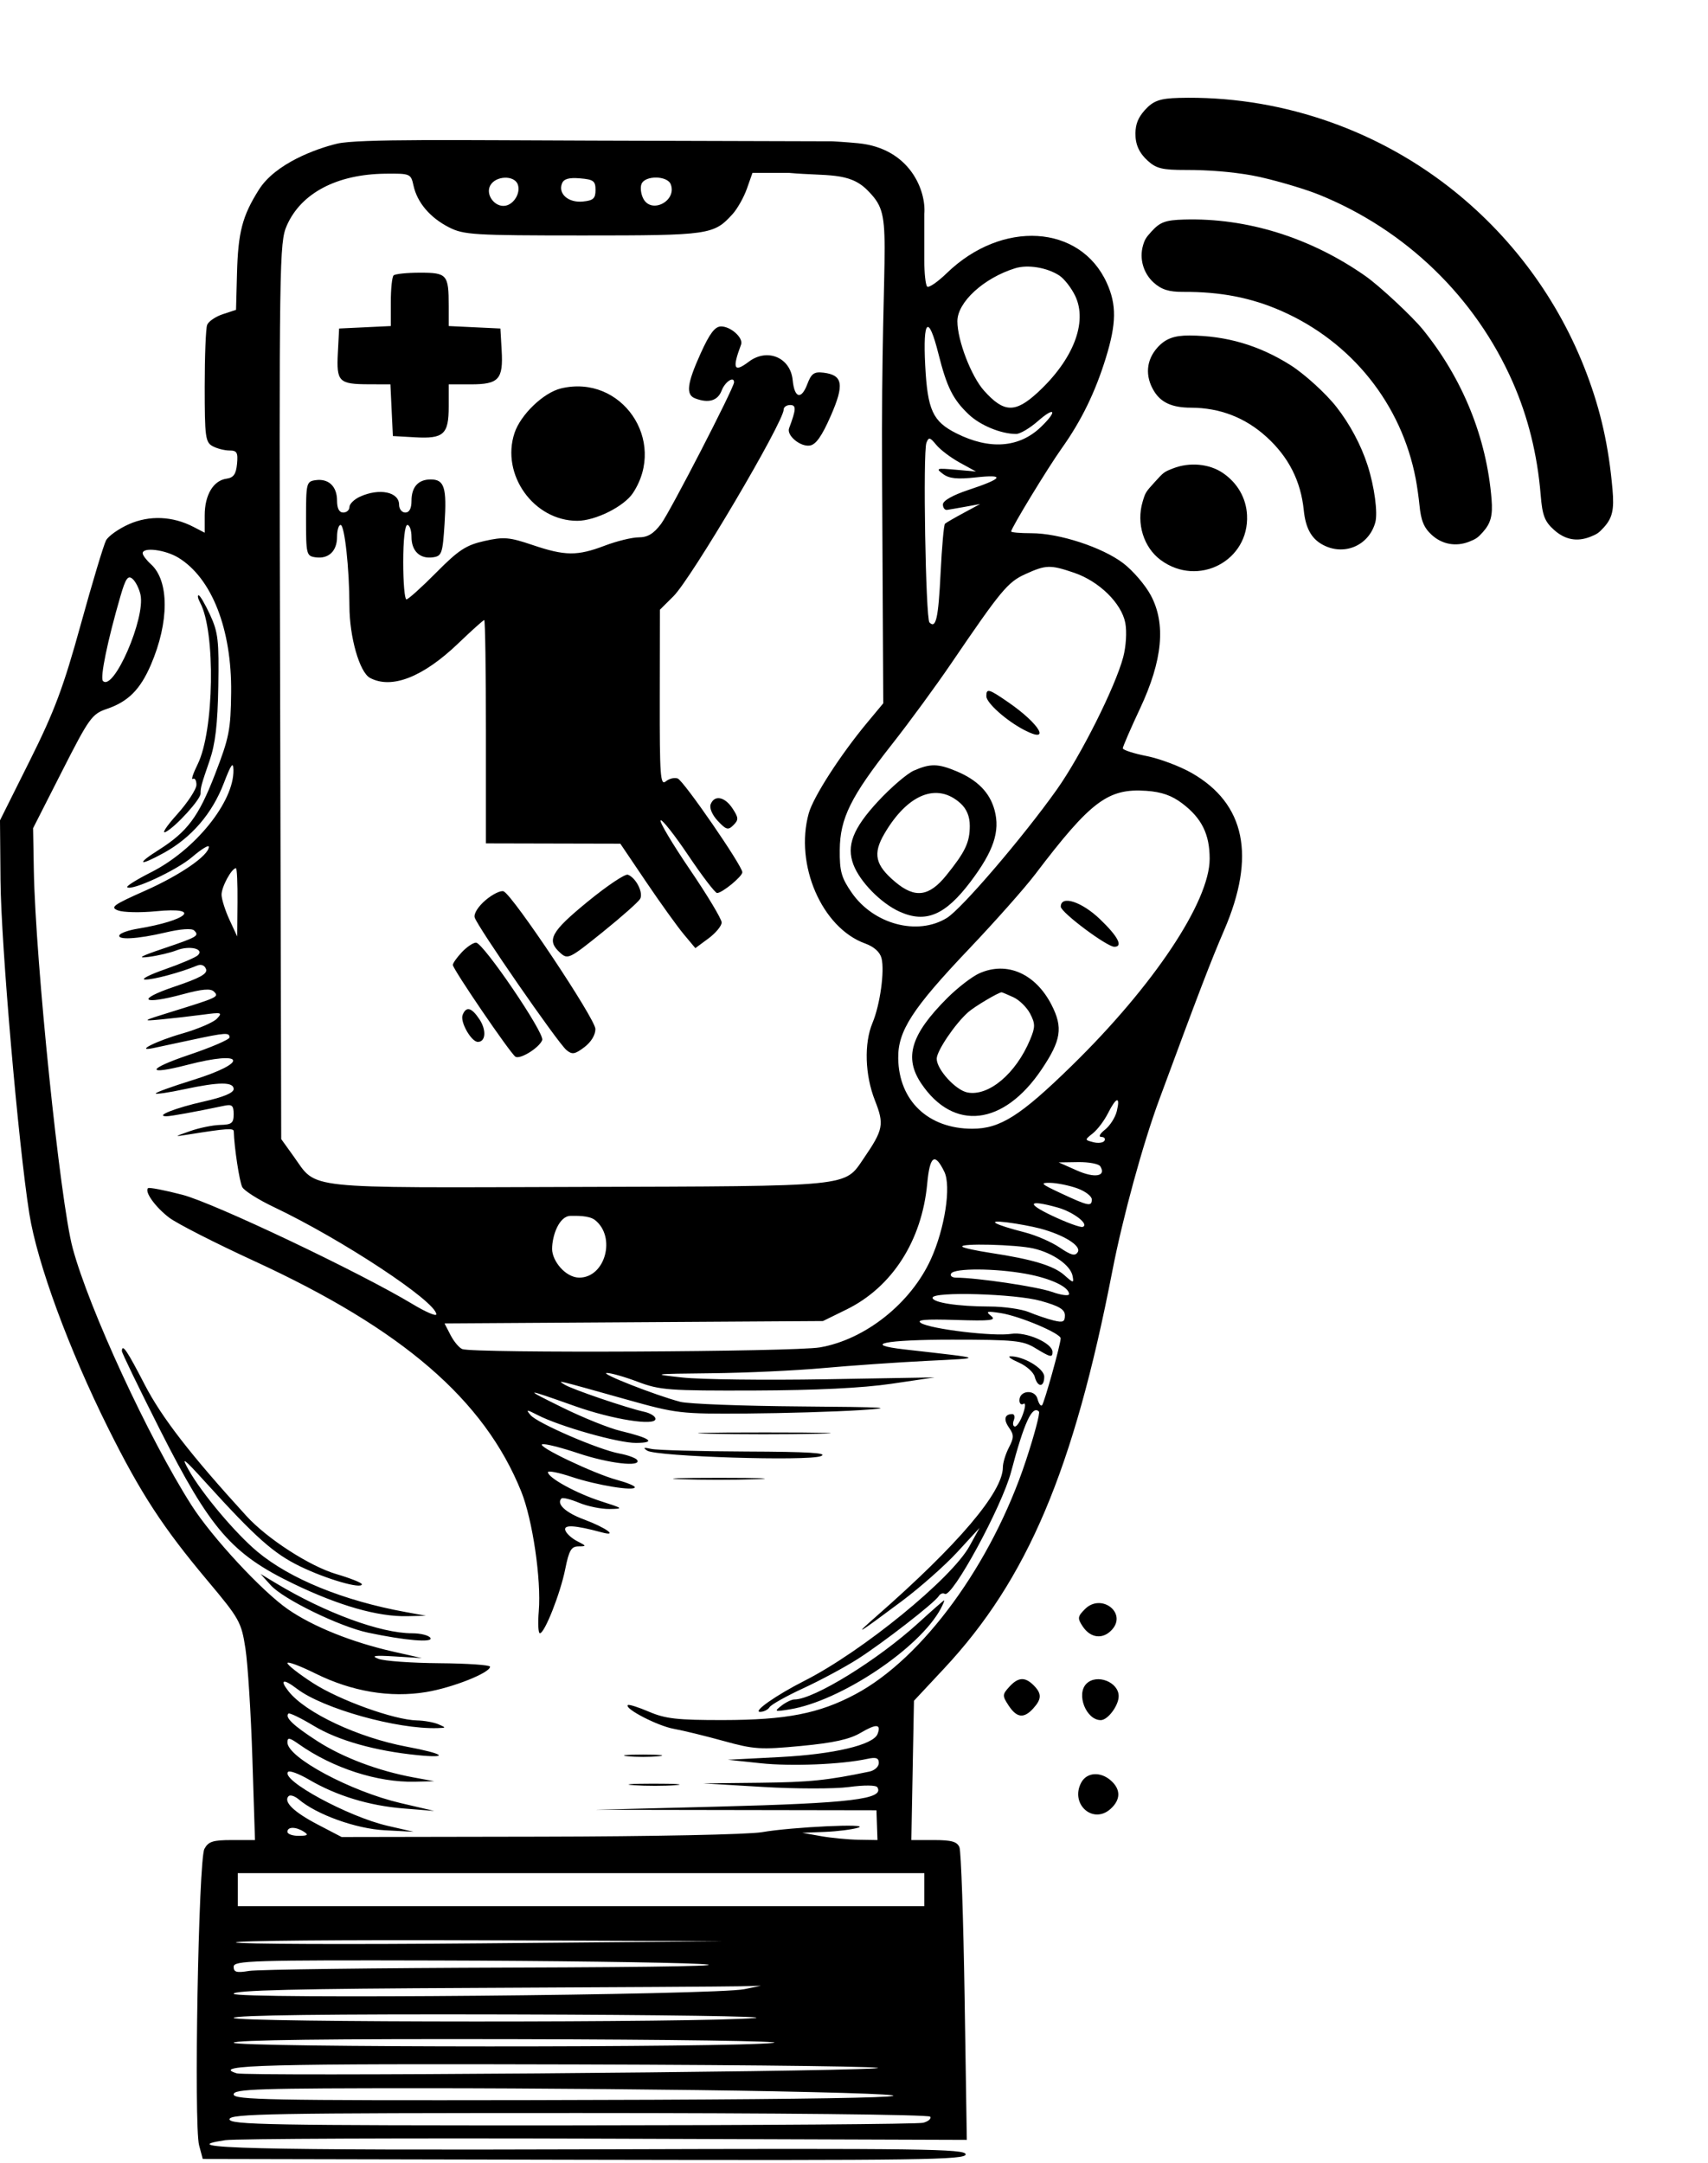
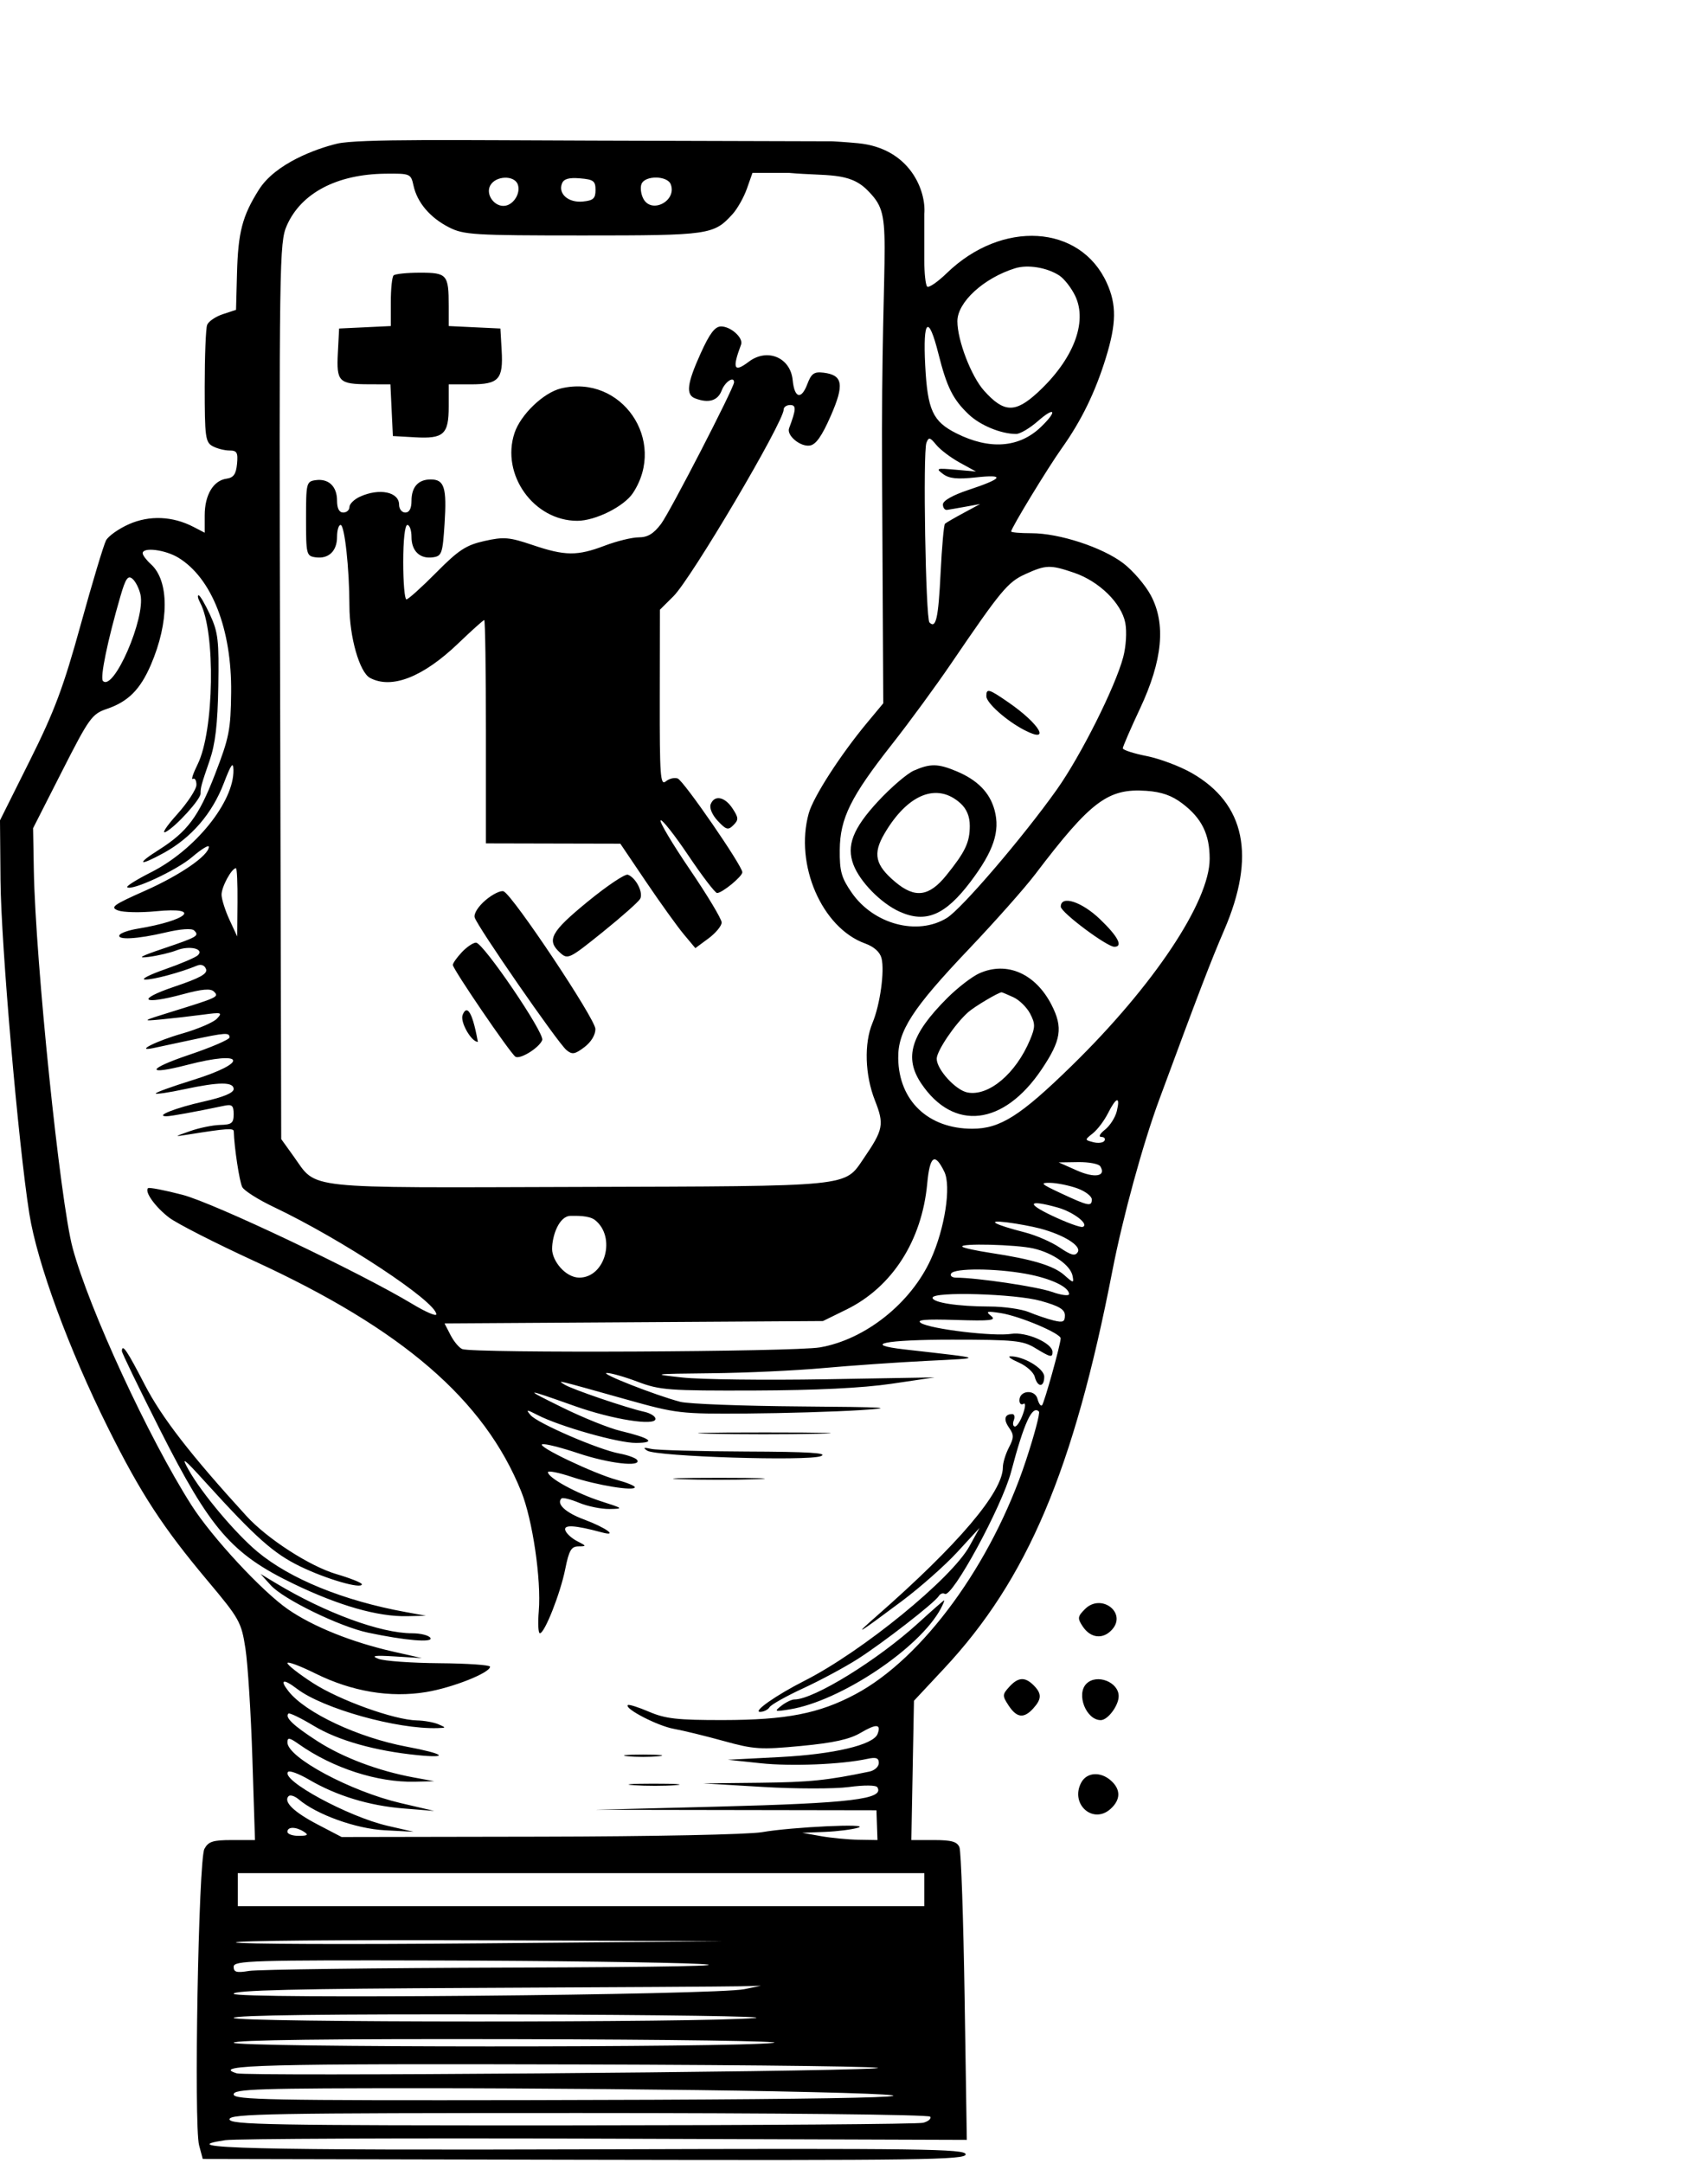
<svg xmlns="http://www.w3.org/2000/svg" width="413" height="523" viewBox="0 0 413 523" fill="none">
-   <path fill-rule="evenodd" clip-rule="evenodd" d="M81.499 34.741C76.448 35.956 66.604 39.502 62.582 45.896C58.583 52.256 57.571 56.144 57.305 66.178L57.073 74.921L53.874 75.976C52.115 76.557 50.411 77.722 50.087 78.565C49.764 79.409 49.499 86.121 49.499 93.482C49.499 105.69 49.669 106.956 51.433 107.9C52.497 108.469 54.326 108.935 55.497 108.935C57.296 108.935 57.577 109.438 57.312 112.185C57.073 114.672 56.473 115.51 54.758 115.753C51.573 116.206 49.499 119.694 49.499 124.598V128.816L46.776 127.403C41.752 124.797 36.136 124.56 31.197 126.744C28.707 127.846 26.206 129.613 25.64 130.672C25.073 131.731 22.321 140.886 19.524 151.016C15.322 166.236 13.185 171.948 7.219 183.902L-0.001 198.368L0.122 212.902C0.252 228.321 4.434 276.693 7.085 293.435C8.984 305.429 16.643 326.256 26.206 345.435C34.038 361.14 39.38 369.336 50.146 382.164C57.934 391.444 58.359 392.207 59.353 398.664C59.925 402.388 60.678 414.323 61.025 425.185L61.656 444.935H56.113C51.472 444.935 50.383 445.284 49.424 447.074C47.997 449.742 46.848 513.904 48.142 518.741L49.026 522.047L141.262 522.241C222.67 522.412 233.499 522.259 233.499 520.935C233.499 519.611 223.032 519.468 144.169 519.716C61.104 519.977 41.059 519.482 54.499 517.505C56.974 517.141 98.324 516.976 146.389 517.139L233.778 517.435L233.245 482.935C232.951 463.96 232.39 447.647 231.998 446.685C231.442 445.319 230.087 444.935 225.826 444.935H220.367L220.683 428.094L220.999 411.253L228.263 403.478C248.44 381.88 259.617 355.476 268.975 307.301C271.491 294.345 276.328 276.665 280.291 265.935C289.848 240.057 292.812 232.323 296 224.935C303.728 207.028 301.121 194.346 288.186 186.93C285.333 185.294 280.412 183.442 277.249 182.815C274.086 182.188 271.499 181.346 271.499 180.943C271.499 180.541 273.374 176.212 275.665 171.323C281.128 159.666 281.964 150.846 278.259 143.935C276.932 141.46 273.949 137.985 271.631 136.212C266.578 132.349 256.144 128.935 249.394 128.935C246.702 128.935 244.499 128.747 244.499 128.518C244.499 127.698 253.354 113.14 256.778 108.332C261.47 101.741 264.842 94.827 267.385 86.58C269.965 78.215 270.023 73.685 267.619 68.394C261.199 54.259 242.273 53.109 228.938 66.041C226.705 68.208 224.567 69.67 224.188 69.291C223.809 68.912 223.499 66.057 223.499 62.946C223.499 59.836 223.499 51.78 223.499 51.78C224 46.241 220.123 35.868 207.5 34.634C204.624 34.353 201.281 34.169 201.281 34.169L143.281 34C111.213 33.907 86.549 33.526 81.499 34.741ZM99.989 44.888C100.889 48.985 103.992 52.636 108.554 54.963C112.134 56.79 114.528 56.935 141.009 56.935C171.546 56.935 172.58 56.787 177.129 51.78C178.301 50.49 179.864 47.719 180.604 45.621L181.947 41.806H190.804C199.961 42.636 205.301 41.555 209.681 45.935C216.456 52.71 212.968 53.596 213.289 114.748L213.579 170.062L209.681 174.748C203.202 182.538 196.66 192.692 195.554 196.676C192.11 209.077 198.735 224.36 209.193 228.141C211.336 228.916 212.782 230.216 213.155 231.702C213.938 234.819 212.8 242.97 210.972 247.345C208.9 252.305 209.142 259.954 211.566 266.104C213.847 271.891 213.598 273.172 208.846 280.111C204.092 287.055 206.566 286.807 139.825 287.005C72.312 287.204 76.798 287.686 70.999 279.612L67.999 275.435L67.736 167.109C67.482 62.659 67.54 58.63 69.367 54.501C72.831 46.671 81.48 42.129 93.17 42.002C99.211 41.936 99.354 41.997 99.989 44.888ZM125.19 44.571C125.945 46.539 124.368 49.32 122.263 49.735C119.715 50.237 117.329 47.121 118.536 44.866C119.807 42.492 124.315 42.292 125.19 44.571ZM143.999 45.935C143.999 47.996 143.458 48.488 140.914 48.736C137.459 49.073 134.922 46.881 135.879 44.387C136.313 43.256 137.54 42.901 140.241 43.124C143.5 43.394 143.999 43.767 143.999 45.935ZM162.19 44.571C163.721 48.561 157.573 51.81 155.57 48.068C154.985 46.975 154.778 45.372 155.11 44.507C155.927 42.376 161.366 42.425 162.19 44.571ZM256.148 66.625C257.346 67.41 259.083 69.645 260.007 71.592C263.026 77.955 259.503 86.99 250.918 94.903C245.482 99.913 242.737 99.823 237.954 94.478C234.839 90.997 231.499 82.303 231.499 77.674C231.499 73.058 237.894 67.202 245.493 64.859C248.536 63.921 253.201 64.694 256.148 66.625ZM95.166 66.602C94.799 66.968 94.499 69.872 94.499 73.054V78.84L88.249 79.137L81.999 79.435L81.694 85.342C81.335 92.317 81.911 92.898 89.201 92.92L94.404 92.935L94.701 99.185L94.999 105.435L100.33 105.74C107.288 106.138 108.499 105.037 108.499 98.313V92.935H113.877C120.601 92.935 121.702 91.724 121.304 84.766L120.999 79.435L114.749 79.137L108.499 78.84V73.969C108.499 66.394 108.102 65.935 101.559 65.935C98.409 65.935 95.532 66.235 95.166 66.602ZM169.436 85.413C166.122 92.724 165.783 95.446 168.081 96.328C171.323 97.572 173.557 96.913 174.499 94.435C175.306 92.313 177.499 90.86 177.499 92.447C177.499 93.765 162.002 123.816 159.843 126.685C158.056 129.059 156.606 129.935 154.459 129.935C152.843 129.935 149.153 130.835 146.26 131.934C139.582 134.472 136.657 134.447 128.776 131.786C123.133 129.879 121.817 129.769 117.149 130.814C112.688 131.812 110.905 132.98 105.471 138.464C101.943 142.023 98.706 144.935 98.278 144.935C97.849 144.935 97.499 140.885 97.499 135.935C97.499 130.602 97.906 126.935 98.499 126.935C99.049 126.935 99.499 128.23 99.499 129.813C99.499 133.261 101.543 135.208 104.694 134.762C106.825 134.46 107.037 133.846 107.499 126.607C108.056 117.884 107.444 115.935 104.149 115.935C101.123 115.935 99.499 117.751 99.499 121.135C99.499 122.957 98.975 123.935 97.999 123.935C97.174 123.935 96.499 123.083 96.499 122.042C96.499 118.939 91.736 117.959 87.046 120.096C85.645 120.734 84.499 121.859 84.499 122.596C84.499 123.332 83.824 123.935 82.999 123.935C82.013 123.935 81.499 122.949 81.499 121.057C81.499 117.609 79.455 115.662 76.304 116.108C74.092 116.422 73.999 116.799 73.999 125.435C73.999 134.071 74.092 134.448 76.304 134.762C79.455 135.208 81.499 133.261 81.499 129.813C81.499 128.23 81.884 126.935 82.354 126.935C83.329 126.935 84.481 137.485 84.492 146.503C84.501 154.037 86.937 162.564 89.467 163.918C94.693 166.715 102.313 163.729 110.84 155.543C114.053 152.458 116.865 149.935 117.09 149.935C117.315 149.935 117.499 162.085 117.499 176.935V203.935L133.749 203.972L149.999 204.009L156.241 213.25C159.674 218.332 163.755 224.015 165.309 225.877L168.136 229.263L171.318 226.911C173.067 225.617 174.499 223.883 174.499 223.058C174.499 222.232 171.042 216.474 166.816 210.262C162.591 204.049 159.404 198.697 159.734 198.367C160.064 198.037 163.083 201.854 166.442 206.851C169.802 211.847 172.928 215.935 173.39 215.935C174.628 215.935 179.499 211.933 179.499 210.916C179.499 209.363 165.336 188.81 163.881 188.252C163.107 187.954 161.804 188.267 160.986 188.946C159.678 190.032 159.503 187.613 159.531 168.807L159.563 147.435L162.851 144.166C167.186 139.855 189.499 102.047 189.499 99.012C189.499 98.42 190.204 97.935 191.066 97.935C192.574 97.935 192.526 98.962 190.804 103.556C190.157 105.283 193.501 108.078 195.808 107.738C197.283 107.521 198.719 105.492 200.868 100.59C204.212 92.961 203.824 90.676 199.089 90.113C196.85 89.847 196.178 90.325 195.217 92.872C193.752 96.752 192.099 96.304 191.671 91.911C191.138 86.436 185.527 84.086 181.058 87.467C177.461 90.188 177.001 89.163 179.194 83.314C179.792 81.718 176.723 78.935 174.365 78.935C172.884 78.935 171.621 80.594 169.436 85.413ZM226.923 85.574C228.946 93.625 230.424 96.583 234.235 100.205C237.029 102.86 242.062 104.935 245.708 104.935C246.655 104.935 249.02 103.538 250.964 101.831C255.156 98.151 255.753 99.36 251.674 103.268C246.436 108.285 239.283 108.818 231.264 104.787C225.539 101.91 224.286 99.185 223.721 88.395C223.131 77.11 224.495 75.908 226.923 85.574ZM135.658 93.92C131.425 94.933 125.876 100.262 124.402 104.73C121.086 114.776 129.075 125.935 139.584 125.935C143.976 125.935 150.925 122.46 153.065 119.194C161.365 106.527 150.273 90.422 135.658 93.92ZM232.062 111.859L235.999 114.022L231.022 113.576C226.449 113.166 226.205 113.25 228.022 114.61C229.518 115.731 231.457 115.931 235.993 115.436C243.175 114.651 242.55 115.693 234.171 118.47C230.361 119.732 227.999 121.074 227.999 121.975C227.999 122.778 228.449 123.372 228.999 123.295C229.549 123.217 231.574 122.867 233.499 122.517L236.999 121.879L232.999 124.032C230.799 125.217 228.774 126.391 228.499 126.641C228.224 126.892 227.748 132.224 227.441 138.491C226.901 149.516 226.325 152.092 224.749 150.521C223.822 149.596 223.141 109.301 224.015 107.058C224.567 105.641 224.868 105.705 226.387 107.565C227.343 108.737 229.897 110.669 232.062 111.859ZM43.133 134.854C51.216 139.782 56.057 152.147 55.89 167.435C55.791 176.487 55.419 178.368 51.973 187.274C48.021 197.488 45.285 201.151 38.324 205.545C32.769 209.052 33.635 209.526 39.601 206.243C46.286 202.564 51.298 196.744 54.116 189.388C55.884 184.771 56.407 184.055 56.447 186.196C56.591 193.877 47.198 205.534 36.523 210.923C33.099 212.652 30.502 214.271 30.753 214.522C31.763 215.533 42.692 210.462 46.467 207.231C48.684 205.332 50.499 204.218 50.499 204.753C50.499 206.836 43.58 211.61 35.116 215.368C27.306 218.836 26.532 219.403 28.576 220.159C29.852 220.631 33.956 220.715 37.697 220.347C49.004 219.233 45.496 222.55 33.227 224.575C31.152 224.918 29.213 225.589 28.918 226.066C28.119 227.358 33.206 227.091 39.999 225.485C43.647 224.622 46.365 224.425 46.932 224.984C48.254 226.284 47.799 226.551 39.459 229.373C33.89 231.257 33.013 231.765 35.999 231.375C38.199 231.089 41.228 230.371 42.731 229.78C45.796 228.576 49.422 229.412 47.869 230.965C47.338 231.496 43.776 233.022 39.952 234.358C36.128 235.693 33.94 236.82 35.09 236.861C37.011 236.929 43.719 235.128 47.62 233.498C48.624 233.078 49.459 233.389 49.814 234.314C50.25 235.45 48.425 236.47 42.193 238.574C32.793 241.746 34.294 243.099 44.231 240.41C48.882 239.151 50.94 238.976 51.736 239.772C53.004 241.04 52.731 241.171 41.594 244.62C34.24 246.898 34.158 246.958 38.999 246.5C41.749 246.24 46.249 245.725 48.999 245.356C53.606 244.738 53.877 244.814 52.45 246.323C51.598 247.224 47.804 248.847 44.019 249.929C37.741 251.725 32.42 254.413 37.105 253.423C38.147 253.202 42.238 252.328 46.196 251.479C54.579 249.681 55.499 249.619 55.499 250.853C55.499 251.357 51.112 253.248 45.749 255.055C35.447 258.525 35.148 260.117 45.292 257.489C59.304 253.858 60.37 256.885 46.587 261.17C41.474 262.759 37.454 264.224 37.654 264.424C37.854 264.624 40.939 264.161 44.509 263.396C52.983 261.58 56.499 261.562 56.499 263.335C56.499 264.256 54.022 265.289 49.249 266.358C42.499 267.869 37.38 269.884 40.2 269.92C41.25 269.933 47.137 268.865 54.249 267.37C56.112 266.978 56.499 267.33 56.499 269.416C56.499 271.576 56.035 271.946 53.249 272.012C51.461 272.054 48.199 272.721 45.999 273.494C42.005 274.897 42.004 274.898 45.499 274.34C54.752 272.861 56.501 272.736 56.523 273.553C56.629 277.393 57.9 285.737 58.577 287.038C59.036 287.919 62.469 290.093 66.205 291.867C82.685 299.694 105.499 314.757 105.499 317.811C105.499 318.349 102.952 317.255 99.839 315.381C86.956 307.623 51.753 290.898 44.121 288.91C39.789 287.781 36.04 287.061 35.79 287.31C34.911 288.189 37.565 291.884 40.908 294.434C42.768 295.852 52.04 300.581 61.512 304.941C97.36 321.443 117.103 338.491 126.037 360.656C128.779 367.457 130.909 381.98 130.279 389.574C130.035 392.522 130.154 394.935 130.544 394.935C131.693 394.935 135.486 385.332 136.676 379.41C137.589 374.861 138.132 373.933 139.887 373.92C141.873 373.906 141.854 373.832 139.578 372.67C138.246 371.991 136.949 370.804 136.694 370.032C136.225 368.612 138.961 368.767 145.499 370.532C149.655 371.654 146.522 369.393 141.151 367.393C136.715 365.742 134.47 363.631 135.767 362.333C136.051 362.05 137.961 362.519 140.013 363.376C142.065 364.234 145.376 364.911 147.371 364.881C150.836 364.83 150.745 364.746 145.335 363.016C139.42 361.124 132.499 357.335 132.499 355.988C132.499 355.557 135.086 356.068 138.249 357.124C144.274 359.137 153.499 360.642 153.499 359.613C153.499 359.282 151.586 358.497 149.249 357.868C143.656 356.363 129.685 349.709 131.114 349.231C131.727 349.026 135.631 350.001 139.79 351.397C147.199 353.884 155.154 354.804 154.069 353.048C153.768 352.561 151.829 351.848 149.76 351.464C144.718 350.53 129.897 344.12 128.286 342.178C127.124 340.776 127.289 340.775 129.999 342.167C135.4 344.941 149.512 348.936 153.801 348.905C158.805 348.868 157.36 347.76 149.999 345.99C147.249 345.328 140.949 342.791 135.999 340.351C126.391 335.615 126.58 335.595 139.045 340.016C148.134 343.239 158.499 344.878 158.499 343.092C158.499 342.476 157.262 341.701 155.749 341.37C151.547 340.447 138.259 335.915 136.531 334.815C134.739 333.674 133.828 333.455 151.499 338.409C163.613 341.806 164.509 341.91 180.499 341.797C189.574 341.733 201.949 341.364 207.999 340.978C217.034 340.401 214.443 340.241 193.499 340.082C179.474 339.975 166.424 339.473 164.499 338.967C158.549 337.403 144.901 332.05 146.711 331.991C147.653 331.96 151.028 332.919 154.211 334.122C159.566 336.146 161.683 336.304 182.499 336.235C197.255 336.185 208.613 335.626 215.499 334.61L225.999 333.061L199.499 333.513C184.924 333.762 169.399 333.572 164.999 333.09C157.311 332.249 157.584 332.209 171.999 332.059C180.249 331.973 192.399 331.413 198.999 330.813C205.599 330.214 216.849 329.43 223.999 329.071C238.196 328.359 238.562 328.552 218.749 326.301C208.216 325.104 213.908 323.935 230.249 323.939C245.225 323.942 247.346 324.154 250.273 325.939C254.01 328.217 254.499 328.331 254.499 326.92C254.499 324.764 248.143 321.969 244.524 322.534C240.228 323.206 225.049 321.385 222.699 319.916C221.449 319.134 223.685 318.938 231.141 319.175C239.612 319.444 241.012 319.282 239.641 318.193C238.245 317.086 238.599 316.984 241.999 317.517C246.582 318.235 256.511 322.427 256.475 323.63C256.43 325.186 252.504 339.263 251.965 339.802C251.665 340.102 251.174 339.407 250.873 338.258C250.248 335.866 246.499 336.169 246.499 338.611C246.499 339.404 246.931 339.786 247.459 339.46C248.028 339.108 247.988 340.103 247.361 341.901C246.779 343.57 245.911 344.935 245.433 344.935C244.954 344.935 244.821 344.26 245.137 343.435C245.454 342.61 245.29 341.935 244.773 341.935C242.909 341.935 242.596 343.236 243.983 345.215C245.203 346.957 245.198 347.617 243.948 350.034C243.151 351.575 242.499 353.716 242.499 354.793C242.499 360.772 231.754 373.433 211.958 390.781C206.073 395.938 207.263 395.234 218.04 387.181C222.463 383.876 228.508 378.532 231.474 375.304L236.867 369.435L234.433 373.852C230.1 381.715 208.5 399.34 194.508 406.43C187.702 409.879 181.915 413.935 183.8 413.935C184.67 413.935 185.695 413.427 186.079 412.806C186.463 412.185 190.135 410.125 194.238 408.229C198.342 406.333 204.242 403.162 207.35 401.183C213.499 397.266 225.986 387.574 227.004 385.928C227.352 385.364 228.001 385.127 228.446 385.402C230.203 386.488 242.266 364.301 244.488 355.894C247.649 343.939 249.602 339.705 251.213 341.316C251.533 341.635 250.119 346.968 248.072 353.166C239.834 378.108 223.138 400.986 206.828 409.679C198.061 414.351 190.107 415.903 174.832 415.92C163.81 415.933 160.895 415.605 156.94 413.91C154.342 412.796 152.031 412.07 151.805 412.296C150.94 413.161 159.019 417.336 162.914 418.037C165.161 418.441 170.599 419.768 174.999 420.985C182.333 423.013 183.892 423.113 193.725 422.179C201.553 421.436 205.438 420.579 208.101 419.007C211.905 416.763 213.131 416.847 212.194 419.288C211.18 421.93 201.602 424.191 188.569 424.867L175.999 425.518L183.929 426.361C191.367 427.151 203.525 426.652 209.749 425.299C211.851 424.843 212.499 425.078 212.499 426.299C212.499 427.178 211.486 428.11 210.249 428.37C200.094 430.504 195.697 430.953 183.7 431.081L169.999 431.227L184.475 432.092C192.442 432.569 201.791 432.577 205.268 432.112C208.958 431.617 211.817 431.64 212.142 432.167C213.918 435.039 205.86 436.017 173.499 436.856L143.999 437.62L177.963 437.676L211.927 437.732L212.052 441.334L212.177 444.935L207.588 444.861C205.064 444.82 200.974 444.426 198.499 443.986L193.999 443.185L199.499 442.96C202.524 442.837 206.124 442.378 207.499 441.941C210.905 440.857 191.476 441.767 184.255 443.029C180.998 443.599 157.75 444.069 130.559 444.116L82.608 444.2L76.829 441.184C71.036 438.162 68.453 435.648 69.778 434.322C70.168 433.933 71.277 434.285 72.243 435.105C76.583 438.79 86.073 442.2 92.999 442.563L99.999 442.931L93.707 441.487C84.2 439.306 67.75 430.375 69.67 428.436C70.04 428.064 72.326 428.921 74.75 430.342C81.369 434.221 89.25 436.624 97.553 437.294L104.999 437.894L96.881 435.996C84.777 433.165 69.499 424.974 69.499 421.316C69.499 420.062 69.976 420.136 72.249 421.739C80.475 427.541 91.271 431.038 100.298 430.823L104.999 430.711L99.999 429.789C91.432 428.208 82.857 424.966 76.679 420.973C70.89 417.232 68.834 415.267 69.749 414.351C69.997 414.104 72.752 415.437 75.87 417.315C81.745 420.853 90.675 423.377 100.948 424.404C108.871 425.197 107.414 424.063 98.311 422.352C86.616 420.155 73.909 414.197 69.781 408.976C67.517 406.113 68.48 405.819 71.808 408.357C78.113 413.166 96.05 418.18 105.821 417.865C107.926 417.797 107.932 417.766 105.999 416.935C104.899 416.462 102.56 416.044 100.801 416.005C95.322 415.885 82.124 411.138 75.671 406.968C72.276 404.774 69.499 402.601 69.499 402.14C69.499 401.678 72.537 402.807 76.249 404.649C85.082 409.03 94.357 410.586 103.057 409.144C109.466 408.082 118.499 404.495 118.499 403.012C118.499 402.602 112.987 402.225 106.249 402.174C99.511 402.124 92.874 401.645 91.499 401.11C89.599 400.372 90.558 400.234 95.499 400.537L101.999 400.935L95.123 399.379C85.128 397.117 75.759 393.358 69.678 389.169C63.407 384.85 51.249 371.739 46.278 363.935C35.942 347.707 21.541 316.533 17.567 301.784C14.542 290.556 8.567 232.371 8.177 210.349L7.999 200.262L14.999 186.493C21.569 173.569 22.235 172.643 25.844 171.414C30.994 169.661 33.906 166.742 36.486 160.745C40.932 150.409 40.935 140.45 36.493 136.43C35.396 135.437 34.499 134.245 34.499 133.78C34.499 132.236 39.953 132.914 43.133 134.854ZM259.734 138.499C265.788 140.562 271.212 145.89 272.106 150.651C272.5 152.754 272.28 156.321 271.597 158.896C269.683 166.11 261.333 182.763 255.533 190.935C247.371 202.435 232.552 219.739 228.97 221.953C221.872 226.34 211.256 223.523 205.938 215.843C203.448 212.248 203.008 210.668 203.055 205.517C203.125 197.849 205.709 192.636 215.78 179.846C219.855 174.67 226.252 165.935 229.995 160.435C242.058 142.708 243.676 140.759 247.929 138.827C252.925 136.558 253.953 136.53 259.734 138.499ZM33.968 143.792C35.213 149.462 27.483 167.245 24.896 164.663C24.144 163.913 26.004 154.894 29.131 144.134C30.367 139.879 30.937 139.054 32.021 139.953C32.763 140.569 33.639 142.297 33.968 143.792ZM48.403 145.756C52.162 152.779 51.784 176.738 47.788 184.815C46.682 187.052 46.164 188.642 46.638 188.349C47.111 188.057 47.499 188.695 47.499 189.768C47.499 190.841 45.366 194.091 42.759 196.99C40.153 199.89 38.966 201.755 40.122 201.137C42.588 199.817 48.499 193.299 48.499 191.9C48.499 190.374 48.666 189.763 50.673 183.935C52.071 179.879 52.625 175.153 52.784 165.935C52.974 154.901 52.742 152.878 50.805 148.685C49.599 146.072 48.345 143.935 48.02 143.935C47.695 143.935 47.867 144.755 48.403 145.756ZM238.499 168.346C238.499 169.969 243.358 174.294 247.712 176.545C254.246 179.924 251.44 175.076 243.819 169.819C239.062 166.537 238.499 166.381 238.499 168.346ZM220.999 186.321C219.348 187.04 215.43 190.402 212.292 193.792C206.229 200.341 204.62 204.493 206.366 209.084C207.947 213.244 213.035 218.422 217.534 220.451C223.856 223.301 228.566 221.308 234.69 213.192C240.26 205.812 241.868 201.018 240.49 195.901C239.346 191.653 236.372 188.615 231.267 186.483C226.823 184.626 224.956 184.596 220.999 186.321ZM232.249 194.247C233.74 195.597 234.499 197.428 234.499 199.675C234.499 203.689 233.414 205.976 228.8 211.685C224.647 216.824 221.233 217.265 216.49 213.274C211.601 209.16 210.999 206.464 213.873 201.56C219.494 191.968 226.604 189.138 232.249 194.247ZM285.928 194.313C290.601 197.878 292.499 201.733 292.499 207.663C292.499 218.008 278.925 238.378 259.166 257.686C246.732 269.836 241.842 272.935 235.104 272.935C224.454 272.935 217.347 266.182 217.192 255.916C217.093 249.309 220.6 243.883 234.265 229.504C240.573 222.866 247.785 214.735 250.291 211.435C263.759 193.703 267.911 190.582 277.177 191.227C280.895 191.486 283.362 192.356 285.928 194.313ZM171.841 194.486C171.497 195.382 172.226 197.08 173.566 198.506C175.601 200.672 176.066 200.796 177.347 199.516C178.628 198.235 178.601 197.74 177.13 195.495C175.248 192.623 172.74 192.144 171.841 194.486ZM57.425 218.185L57.351 226.435L55.499 222.435C54.481 220.235 53.614 217.523 53.573 216.408C53.506 214.56 55.994 209.935 57.056 209.935C57.3 209.935 57.466 213.647 57.425 218.185ZM142.057 218.058C133.172 225.343 132.091 227.351 135.432 230.374C137.296 232.062 137.657 231.887 145.682 225.422C150.256 221.737 154.35 218.11 154.779 217.363C155.624 215.892 153.794 212.262 151.828 211.508C151.161 211.252 146.763 214.199 142.057 218.058ZM117.45 217.63C115.651 219.144 114.528 220.913 114.778 221.838C115.349 223.946 134.886 252.181 136.971 253.912C138.35 255.056 138.994 254.953 141.295 253.218C142.927 251.988 143.987 250.239 143.97 248.807C143.94 246.363 123.996 216.459 121.776 215.53C121.103 215.249 119.157 216.194 117.45 217.63ZM256.499 219.238C256.499 220.602 267.629 228.935 269.45 228.935C271.638 228.935 270.341 226.441 265.981 222.264C261.531 218 256.499 216.394 256.499 219.238ZM111.673 230.249C110.477 231.522 109.499 232.906 109.499 233.323C109.499 234.342 123.44 254.78 124.641 255.523C125.781 256.228 130.402 253.351 131.115 251.493C131.742 249.858 116.84 227.935 115.102 227.935C114.412 227.935 112.869 228.977 111.673 230.249ZM236.787 235.362C235.02 236.157 231.534 238.847 229.04 241.341C220.237 250.144 218.542 255.735 222.773 262.013C230.593 273.618 242.676 272.211 251.834 258.631C256.601 251.56 257.08 248.486 254.271 242.994C250.385 235.397 243.446 232.368 236.787 235.362ZM245.027 241.13C246.469 241.787 248.299 243.581 249.093 245.117C250.354 247.555 250.351 248.354 249.069 251.421C245.65 259.605 239.069 265.149 233.939 264.168C231.082 263.622 226.499 258.595 226.499 256.008C226.499 254.125 230.936 247.559 234.105 244.754C235.649 243.387 241.406 239.965 242.202 239.941C242.314 239.938 243.585 240.473 245.027 241.13ZM111.858 245.443C111.217 247.111 113.964 251.935 115.553 251.935C117.443 251.935 117.655 249.103 115.96 246.516C114.044 243.591 112.703 243.24 111.858 245.443ZM270.047 268.685C269.679 270.197 268.393 272.212 267.188 273.163C265.931 274.155 265.556 274.9 266.308 274.913C267.028 274.925 267.365 275.343 267.057 275.841C266.749 276.339 265.54 276.497 264.371 276.191C262.245 275.635 262.245 275.635 264.264 274.035C265.374 273.155 267.018 270.973 267.917 269.185C269.913 265.214 270.95 264.97 270.047 268.685ZM228.339 283.332C230.039 286.822 228.468 297.046 225.09 304.481C220.239 315.154 209.211 323.918 198.254 325.806C191.968 326.889 114.499 327.256 111.787 326.215C111.038 325.928 109.764 324.414 108.956 322.852L107.487 320.011L153.243 319.723L198.999 319.435L204.701 316.635C215.724 311.223 222.914 300.007 224.202 286.217C224.835 279.43 226.031 278.596 228.339 283.332ZM266.053 282.022C267.551 284.446 264.737 284.952 260.418 283.036L255.999 281.076L260.69 281.006C263.27 280.967 265.683 281.424 266.053 282.022ZM260.499 287.35C262.424 288.045 263.999 289.248 263.999 290.024C263.999 291.815 263.222 291.66 256.499 288.522C251.665 286.265 251.362 285.963 253.999 286.021C255.649 286.057 258.574 286.656 260.499 287.35ZM255.715 291.978C259.56 293.046 263.509 296.098 261.789 296.672C261.251 296.851 257.928 295.634 254.405 293.967C248.026 290.949 248.642 290.014 255.715 291.978ZM143.864 295.008C149.042 299.081 146.362 308.935 140.076 308.935C136.757 308.935 133.5 304.907 133.5 302C133.5 298.796 135.187 294 138 294C139.252 294 142.415 293.868 143.864 295.008ZM251.499 297.063C257.247 298.587 261.53 301.267 260.607 302.76C259.97 303.791 259.026 303.554 256.235 301.66C254.278 300.331 250.499 298.686 247.837 298.004C240.328 296.079 238.268 294.926 243.499 295.576C245.974 295.883 249.574 296.552 251.499 297.063ZM249.922 301.892C254.657 302.991 258.869 305.958 259.357 308.541C259.693 310.316 259.567 310.303 257.357 308.334C254.801 306.057 249.61 304.488 239.617 302.972C236.106 302.439 232.994 301.763 232.7 301.469C231.808 300.577 245.726 300.919 249.922 301.892ZM248.065 308.012C254.044 309.096 258.499 311.19 258.499 312.914C258.499 313.427 256.636 313.189 254.359 312.385C250.736 311.107 236.326 308.967 231.19 308.943C230.195 308.939 229.659 308.485 229.999 307.935C230.813 306.617 240.611 306.659 248.065 308.012ZM251.683 314.567C256.14 315.817 257.499 316.64 257.499 318.086C257.499 319.644 257.019 319.854 254.749 319.29C253.236 318.915 250.551 318.006 248.781 317.271C247.011 316.536 242.736 315.93 239.281 315.924C231.603 315.911 225.499 314.972 225.499 313.804C225.499 312.245 245.482 312.827 251.683 314.567ZM29.469 326.685C29.453 327.098 33.616 335.694 38.719 345.788C50.863 369.806 56.028 375.76 70.977 382.971C81.999 388.287 91.41 390.965 98.499 390.802L102.999 390.699L97.999 389.784C83.032 387.048 70.148 381.794 62.235 375.199C56.951 370.796 48.829 361.138 45.614 355.435C43.711 352.06 44.346 352.522 49.679 358.4C61.848 371.81 66.155 375.64 72.574 378.76C78.922 381.844 87.5 384.327 87.498 383.079C87.497 382.725 84.729 381.622 81.347 380.628C74.923 378.74 64.626 372.093 59.606 366.594C46.077 351.773 39.092 342.754 34.991 334.815C30.719 326.543 29.543 324.812 29.469 326.685ZM246.34 329.464C248.178 330.262 249.918 331.819 250.207 332.925C250.893 335.548 252.499 335.52 252.499 332.884C252.499 330.899 247.441 327.878 244.281 327.974C243.576 327.996 244.502 328.666 246.34 329.464ZM171.69 346.682C178.67 346.853 190.37 346.854 197.69 346.683C205.01 346.512 199.299 346.371 184.999 346.371C170.699 346.37 164.71 346.51 171.69 346.682ZM156.499 350.773C158.709 352.211 195.422 353.366 198.499 352.095C200.342 351.333 195.61 351.042 180.499 350.985C169.224 350.942 158.874 350.658 157.499 350.353C155.639 349.94 155.383 350.047 156.499 350.773ZM164.698 357.679C169.483 357.862 177.583 357.863 182.698 357.681C187.814 357.499 183.899 357.349 173.999 357.348C164.099 357.347 159.914 357.496 164.698 357.679ZM65.499 383.348C68.545 386.715 82.159 393.342 88.999 394.787C98.034 396.696 104.82 397.263 104.068 396.046C103.69 395.435 101.702 394.935 99.65 394.935C92.039 394.935 78.695 390.029 66.74 382.836L62.999 380.585L65.499 383.348ZM221.999 392.498C212.228 401.407 196.781 410.935 192.107 410.935C191.433 410.935 190.008 411.62 188.94 412.458C187.138 413.871 187.285 413.934 190.999 413.327C203.216 411.334 222.333 398.588 227.452 389.023C228.066 387.875 228.441 386.956 228.284 386.981C228.127 387.006 225.299 389.489 221.999 392.498ZM262.351 389.083C260.56 390.874 260.502 391.307 261.79 393.258C263.696 396.143 266.693 396.483 268.884 394.062C272.581 389.977 266.268 385.166 262.351 389.083ZM244.022 407.909C242.349 409.758 242.341 410.044 243.89 412.409C245.851 415.401 247.583 415.604 249.844 413.106C251.91 410.823 251.93 409.509 249.928 407.506C247.834 405.413 246.179 405.526 244.022 407.909ZM262.699 407.135C260.166 409.668 262.64 415.935 266.173 415.935C267.869 415.935 270.499 412.413 270.499 410.141C270.499 406.703 265.181 404.653 262.699 407.135ZM151.749 424.663C153.812 424.879 157.187 424.879 159.249 424.663C161.312 424.448 159.624 424.271 155.499 424.271C151.374 424.271 149.687 424.448 151.749 424.663ZM261.449 431.028C258.677 436.207 264.286 441.247 268.539 437.399C270.992 435.179 271.039 432.733 268.67 430.59C266.153 428.312 262.794 428.516 261.449 431.028ZM153.283 431.673C156.188 431.876 160.688 431.874 163.283 431.669C165.877 431.463 163.499 431.298 157.999 431.3C152.499 431.303 150.377 431.471 153.283 431.673ZM73.499 442.935C74.668 443.69 74.392 443.908 72.249 443.92C70.737 443.928 69.499 443.485 69.499 442.935C69.499 441.671 71.542 441.671 73.499 442.935ZM223.499 456.935V460.935H140.499H57.499V456.935V452.935H140.499H223.499V456.935ZM116.499 469.912C84.324 470.199 57.571 470.098 57.049 469.685C56.527 469.272 82.852 469.037 115.549 469.162L174.999 469.388L116.499 469.912ZM168.999 474.884C177.937 475.333 161.484 475.655 123.499 475.773C90.774 475.874 62.312 476.236 60.249 476.577C57.195 477.082 56.499 476.894 56.499 475.566C56.499 474.078 60.832 473.946 105.749 474.057C132.836 474.124 161.299 474.496 168.999 474.884ZM179.999 480.991C173.163 482.401 56.499 483.456 56.499 482.107C56.499 481.249 71.624 480.882 115.249 480.685C147.562 480.538 176.249 480.362 178.999 480.292L183.999 480.165L179.999 480.991ZM182.499 487.966C170.316 489.115 56.499 489.087 56.499 487.935C56.499 487.277 79.308 486.99 123.249 487.097C159.961 487.186 186.624 487.577 182.499 487.966ZM186.999 493.973C177.535 495.148 56.499 495.112 56.499 493.935C56.499 493.277 79.818 492.985 124.749 493.082C162.287 493.163 190.299 493.564 186.999 493.973ZM211.499 500.149C197.221 501.035 59.656 502.099 57.234 501.342C50.756 499.318 63.875 498.977 139.802 499.195C185.872 499.328 217.867 499.753 211.499 500.149ZM187.085 505.685C242.019 506.772 216.829 507.678 127.749 507.821C65.032 507.921 56.499 507.755 56.499 506.435C56.499 505.123 62.314 504.935 102.835 504.935C128.32 504.935 166.233 505.272 187.085 505.685ZM224.929 511.821C225.23 512.309 224.469 512.972 223.238 513.296C222.006 513.62 183.762 513.901 138.249 513.921C65.073 513.953 55.499 513.782 55.499 512.446C55.499 511.11 65.272 510.935 139.94 510.935C187.934 510.935 224.617 511.318 224.929 511.821Z" fill="black" />
-   <path fill-rule="evenodd" clip-rule="evenodd" d="M350.319 45.174C331.747 30.736 308.544 23.081 285.143 23.671C280.449 23.789 278.847 24.362 276.794 26.658C275.219 28.421 274.588 29.98 274.554 32.203C274.512 34.912 275.432 36.972 277.534 38.88C279.594 40.749 281.078 41.108 286.706 41.098C292.217 41.088 297.727 41.535 302.552 42.383C306.753 43.121 314.99 45.477 318.92 47.067C339.9 55.55 356.741 71.843 365.784 92.406C369.484 100.82 371.739 109.916 372.536 119.643C372.947 124.663 373.498 126.103 375.787 128.147C378.452 130.527 381.333 131.066 384.565 129.792C386.149 129.167 386.626 128.836 387.788 127.556C389.88 125.249 390.341 123.267 389.914 118.401C388.993 107.896 387.086 99.358 383.619 90.219C376.875 72.439 365.367 56.871 350.319 45.174ZM330.176 66.758C316.901 57.447 301.51 52.651 286.306 53.088C281.814 53.217 280.508 53.696 278.432 55.977C277.08 57.462 276.791 57.94 276.376 59.386C275.464 62.563 276.473 66.075 278.942 68.315C280.816 70.016 282.649 70.598 286.054 70.578C295.069 70.523 302.544 71.972 309.861 75.194C326.879 82.687 338.9 97.734 342.337 115.842C342.656 117.52 343.058 120.36 343.233 122.155C343.598 125.913 344.312 127.63 346.238 129.378C348.739 131.647 352.065 132.238 355.254 130.98C356.907 130.328 357.34 130.026 358.544 128.686C360.478 126.533 360.979 124.654 360.666 120.735C359.474 105.866 353.705 91.601 344.075 79.713C341.465 76.49 333.599 69.16 330.176 66.758ZM311.978 88.248C304.399 83.481 296.506 81.172 287.631 81.126C283.933 81.106 281.846 81.881 279.924 83.985C277.138 87.037 276.82 90.956 279.065 94.604C280.762 97.363 283.454 98.568 287.945 98.581C294.969 98.6 301.083 100.959 306.236 105.639C311.584 110.495 314.537 116.3 315.256 123.371C315.689 127.631 317.051 130.164 319.707 131.651C324.867 134.54 330.957 132.021 332.547 126.34C333.197 124.018 332.341 117.654 330.689 112.522C329.107 107.611 326.402 102.545 323.14 98.384C320.552 95.083 315.387 90.392 311.978 88.248ZM295.705 114.377C292.415 112.132 287.646 111.692 283.641 113.264C281.442 114.128 281.408 114.153 279.199 116.588C277.01 119 276.962 119.078 276.292 121.319C274.725 126.557 276.539 132.392 280.68 135.434C289.716 142.073 302.082 135.619 301.535 124.552C301.332 120.449 299.232 116.784 295.705 114.377Z" fill="black" />
+   <path fill-rule="evenodd" clip-rule="evenodd" d="M81.499 34.741C76.448 35.956 66.604 39.502 62.582 45.896C58.583 52.256 57.571 56.144 57.305 66.178L57.073 74.921L53.874 75.976C52.115 76.557 50.411 77.722 50.087 78.565C49.764 79.409 49.499 86.121 49.499 93.482C49.499 105.69 49.669 106.956 51.433 107.9C52.497 108.469 54.326 108.935 55.497 108.935C57.296 108.935 57.577 109.438 57.312 112.185C57.073 114.672 56.473 115.51 54.758 115.753C51.573 116.206 49.499 119.694 49.499 124.598V128.816L46.776 127.403C41.752 124.797 36.136 124.56 31.197 126.744C28.707 127.846 26.206 129.613 25.64 130.672C25.073 131.731 22.321 140.886 19.524 151.016C15.322 166.236 13.185 171.948 7.219 183.902L-0.001 198.368L0.122 212.902C0.252 228.321 4.434 276.693 7.085 293.435C8.984 305.429 16.643 326.256 26.206 345.435C34.038 361.14 39.38 369.336 50.146 382.164C57.934 391.444 58.359 392.207 59.353 398.664C59.925 402.388 60.678 414.323 61.025 425.185L61.656 444.935H56.113C51.472 444.935 50.383 445.284 49.424 447.074C47.997 449.742 46.848 513.904 48.142 518.741L49.026 522.047L141.262 522.241C222.67 522.412 233.499 522.259 233.499 520.935C233.499 519.611 223.032 519.468 144.169 519.716C61.104 519.977 41.059 519.482 54.499 517.505C56.974 517.141 98.324 516.976 146.389 517.139L233.778 517.435L233.245 482.935C232.951 463.96 232.39 447.647 231.998 446.685C231.442 445.319 230.087 444.935 225.826 444.935H220.367L220.683 428.094L220.999 411.253L228.263 403.478C248.44 381.88 259.617 355.476 268.975 307.301C271.491 294.345 276.328 276.665 280.291 265.935C289.848 240.057 292.812 232.323 296 224.935C303.728 207.028 301.121 194.346 288.186 186.93C285.333 185.294 280.412 183.442 277.249 182.815C274.086 182.188 271.499 181.346 271.499 180.943C271.499 180.541 273.374 176.212 275.665 171.323C281.128 159.666 281.964 150.846 278.259 143.935C276.932 141.46 273.949 137.985 271.631 136.212C266.578 132.349 256.144 128.935 249.394 128.935C246.702 128.935 244.499 128.747 244.499 128.518C244.499 127.698 253.354 113.14 256.778 108.332C261.47 101.741 264.842 94.827 267.385 86.58C269.965 78.215 270.023 73.685 267.619 68.394C261.199 54.259 242.273 53.109 228.938 66.041C226.705 68.208 224.567 69.67 224.188 69.291C223.809 68.912 223.499 66.057 223.499 62.946C223.499 59.836 223.499 51.78 223.499 51.78C224 46.241 220.123 35.868 207.5 34.634C204.624 34.353 201.281 34.169 201.281 34.169L143.281 34C111.213 33.907 86.549 33.526 81.499 34.741ZM99.989 44.888C100.889 48.985 103.992 52.636 108.554 54.963C112.134 56.79 114.528 56.935 141.009 56.935C171.546 56.935 172.58 56.787 177.129 51.78C178.301 50.49 179.864 47.719 180.604 45.621L181.947 41.806H190.804C199.961 42.636 205.301 41.555 209.681 45.935C216.456 52.71 212.968 53.596 213.289 114.748L213.579 170.062L209.681 174.748C203.202 182.538 196.66 192.692 195.554 196.676C192.11 209.077 198.735 224.36 209.193 228.141C211.336 228.916 212.782 230.216 213.155 231.702C213.938 234.819 212.8 242.97 210.972 247.345C208.9 252.305 209.142 259.954 211.566 266.104C213.847 271.891 213.598 273.172 208.846 280.111C204.092 287.055 206.566 286.807 139.825 287.005C72.312 287.204 76.798 287.686 70.999 279.612L67.999 275.435L67.736 167.109C67.482 62.659 67.54 58.63 69.367 54.501C72.831 46.671 81.48 42.129 93.17 42.002C99.211 41.936 99.354 41.997 99.989 44.888ZM125.19 44.571C125.945 46.539 124.368 49.32 122.263 49.735C119.715 50.237 117.329 47.121 118.536 44.866C119.807 42.492 124.315 42.292 125.19 44.571ZM143.999 45.935C143.999 47.996 143.458 48.488 140.914 48.736C137.459 49.073 134.922 46.881 135.879 44.387C136.313 43.256 137.54 42.901 140.241 43.124C143.5 43.394 143.999 43.767 143.999 45.935ZM162.19 44.571C163.721 48.561 157.573 51.81 155.57 48.068C154.985 46.975 154.778 45.372 155.11 44.507C155.927 42.376 161.366 42.425 162.19 44.571ZM256.148 66.625C257.346 67.41 259.083 69.645 260.007 71.592C263.026 77.955 259.503 86.99 250.918 94.903C245.482 99.913 242.737 99.823 237.954 94.478C234.839 90.997 231.499 82.303 231.499 77.674C231.499 73.058 237.894 67.202 245.493 64.859C248.536 63.921 253.201 64.694 256.148 66.625ZM95.166 66.602C94.799 66.968 94.499 69.872 94.499 73.054V78.84L88.249 79.137L81.999 79.435L81.694 85.342C81.335 92.317 81.911 92.898 89.201 92.92L94.404 92.935L94.701 99.185L94.999 105.435L100.33 105.74C107.288 106.138 108.499 105.037 108.499 98.313V92.935H113.877C120.601 92.935 121.702 91.724 121.304 84.766L120.999 79.435L114.749 79.137L108.499 78.84V73.969C108.499 66.394 108.102 65.935 101.559 65.935C98.409 65.935 95.532 66.235 95.166 66.602ZM169.436 85.413C166.122 92.724 165.783 95.446 168.081 96.328C171.323 97.572 173.557 96.913 174.499 94.435C175.306 92.313 177.499 90.86 177.499 92.447C177.499 93.765 162.002 123.816 159.843 126.685C158.056 129.059 156.606 129.935 154.459 129.935C152.843 129.935 149.153 130.835 146.26 131.934C139.582 134.472 136.657 134.447 128.776 131.786C123.133 129.879 121.817 129.769 117.149 130.814C112.688 131.812 110.905 132.98 105.471 138.464C101.943 142.023 98.706 144.935 98.278 144.935C97.849 144.935 97.499 140.885 97.499 135.935C97.499 130.602 97.906 126.935 98.499 126.935C99.049 126.935 99.499 128.23 99.499 129.813C99.499 133.261 101.543 135.208 104.694 134.762C106.825 134.46 107.037 133.846 107.499 126.607C108.056 117.884 107.444 115.935 104.149 115.935C101.123 115.935 99.499 117.751 99.499 121.135C99.499 122.957 98.975 123.935 97.999 123.935C97.174 123.935 96.499 123.083 96.499 122.042C96.499 118.939 91.736 117.959 87.046 120.096C85.645 120.734 84.499 121.859 84.499 122.596C84.499 123.332 83.824 123.935 82.999 123.935C82.013 123.935 81.499 122.949 81.499 121.057C81.499 117.609 79.455 115.662 76.304 116.108C74.092 116.422 73.999 116.799 73.999 125.435C73.999 134.071 74.092 134.448 76.304 134.762C79.455 135.208 81.499 133.261 81.499 129.813C81.499 128.23 81.884 126.935 82.354 126.935C83.329 126.935 84.481 137.485 84.492 146.503C84.501 154.037 86.937 162.564 89.467 163.918C94.693 166.715 102.313 163.729 110.84 155.543C114.053 152.458 116.865 149.935 117.09 149.935C117.315 149.935 117.499 162.085 117.499 176.935V203.935L133.749 203.972L149.999 204.009L156.241 213.25C159.674 218.332 163.755 224.015 165.309 225.877L168.136 229.263L171.318 226.911C173.067 225.617 174.499 223.883 174.499 223.058C174.499 222.232 171.042 216.474 166.816 210.262C162.591 204.049 159.404 198.697 159.734 198.367C160.064 198.037 163.083 201.854 166.442 206.851C169.802 211.847 172.928 215.935 173.39 215.935C174.628 215.935 179.499 211.933 179.499 210.916C179.499 209.363 165.336 188.81 163.881 188.252C163.107 187.954 161.804 188.267 160.986 188.946C159.678 190.032 159.503 187.613 159.531 168.807L159.563 147.435L162.851 144.166C167.186 139.855 189.499 102.047 189.499 99.012C189.499 98.42 190.204 97.935 191.066 97.935C192.574 97.935 192.526 98.962 190.804 103.556C190.157 105.283 193.501 108.078 195.808 107.738C197.283 107.521 198.719 105.492 200.868 100.59C204.212 92.961 203.824 90.676 199.089 90.113C196.85 89.847 196.178 90.325 195.217 92.872C193.752 96.752 192.099 96.304 191.671 91.911C191.138 86.436 185.527 84.086 181.058 87.467C177.461 90.188 177.001 89.163 179.194 83.314C179.792 81.718 176.723 78.935 174.365 78.935C172.884 78.935 171.621 80.594 169.436 85.413ZM226.923 85.574C228.946 93.625 230.424 96.583 234.235 100.205C237.029 102.86 242.062 104.935 245.708 104.935C246.655 104.935 249.02 103.538 250.964 101.831C255.156 98.151 255.753 99.36 251.674 103.268C246.436 108.285 239.283 108.818 231.264 104.787C225.539 101.91 224.286 99.185 223.721 88.395C223.131 77.11 224.495 75.908 226.923 85.574ZM135.658 93.92C131.425 94.933 125.876 100.262 124.402 104.73C121.086 114.776 129.075 125.935 139.584 125.935C143.976 125.935 150.925 122.46 153.065 119.194C161.365 106.527 150.273 90.422 135.658 93.92ZM232.062 111.859L235.999 114.022L231.022 113.576C226.449 113.166 226.205 113.25 228.022 114.61C229.518 115.731 231.457 115.931 235.993 115.436C243.175 114.651 242.55 115.693 234.171 118.47C230.361 119.732 227.999 121.074 227.999 121.975C227.999 122.778 228.449 123.372 228.999 123.295C229.549 123.217 231.574 122.867 233.499 122.517L236.999 121.879L232.999 124.032C230.799 125.217 228.774 126.391 228.499 126.641C228.224 126.892 227.748 132.224 227.441 138.491C226.901 149.516 226.325 152.092 224.749 150.521C223.822 149.596 223.141 109.301 224.015 107.058C224.567 105.641 224.868 105.705 226.387 107.565C227.343 108.737 229.897 110.669 232.062 111.859ZM43.133 134.854C51.216 139.782 56.057 152.147 55.89 167.435C55.791 176.487 55.419 178.368 51.973 187.274C48.021 197.488 45.285 201.151 38.324 205.545C32.769 209.052 33.635 209.526 39.601 206.243C46.286 202.564 51.298 196.744 54.116 189.388C55.884 184.771 56.407 184.055 56.447 186.196C56.591 193.877 47.198 205.534 36.523 210.923C33.099 212.652 30.502 214.271 30.753 214.522C31.763 215.533 42.692 210.462 46.467 207.231C48.684 205.332 50.499 204.218 50.499 204.753C50.499 206.836 43.58 211.61 35.116 215.368C27.306 218.836 26.532 219.403 28.576 220.159C29.852 220.631 33.956 220.715 37.697 220.347C49.004 219.233 45.496 222.55 33.227 224.575C31.152 224.918 29.213 225.589 28.918 226.066C28.119 227.358 33.206 227.091 39.999 225.485C43.647 224.622 46.365 224.425 46.932 224.984C48.254 226.284 47.799 226.551 39.459 229.373C33.89 231.257 33.013 231.765 35.999 231.375C38.199 231.089 41.228 230.371 42.731 229.78C45.796 228.576 49.422 229.412 47.869 230.965C47.338 231.496 43.776 233.022 39.952 234.358C36.128 235.693 33.94 236.82 35.09 236.861C37.011 236.929 43.719 235.128 47.62 233.498C48.624 233.078 49.459 233.389 49.814 234.314C50.25 235.45 48.425 236.47 42.193 238.574C32.793 241.746 34.294 243.099 44.231 240.41C48.882 239.151 50.94 238.976 51.736 239.772C53.004 241.04 52.731 241.171 41.594 244.62C34.24 246.898 34.158 246.958 38.999 246.5C41.749 246.24 46.249 245.725 48.999 245.356C53.606 244.738 53.877 244.814 52.45 246.323C51.598 247.224 47.804 248.847 44.019 249.929C37.741 251.725 32.42 254.413 37.105 253.423C38.147 253.202 42.238 252.328 46.196 251.479C54.579 249.681 55.499 249.619 55.499 250.853C55.499 251.357 51.112 253.248 45.749 255.055C35.447 258.525 35.148 260.117 45.292 257.489C59.304 253.858 60.37 256.885 46.587 261.17C41.474 262.759 37.454 264.224 37.654 264.424C37.854 264.624 40.939 264.161 44.509 263.396C52.983 261.58 56.499 261.562 56.499 263.335C56.499 264.256 54.022 265.289 49.249 266.358C42.499 267.869 37.38 269.884 40.2 269.92C41.25 269.933 47.137 268.865 54.249 267.37C56.112 266.978 56.499 267.33 56.499 269.416C56.499 271.576 56.035 271.946 53.249 272.012C51.461 272.054 48.199 272.721 45.999 273.494C42.005 274.897 42.004 274.898 45.499 274.34C54.752 272.861 56.501 272.736 56.523 273.553C56.629 277.393 57.9 285.737 58.577 287.038C59.036 287.919 62.469 290.093 66.205 291.867C82.685 299.694 105.499 314.757 105.499 317.811C105.499 318.349 102.952 317.255 99.839 315.381C86.956 307.623 51.753 290.898 44.121 288.91C39.789 287.781 36.04 287.061 35.79 287.31C34.911 288.189 37.565 291.884 40.908 294.434C42.768 295.852 52.04 300.581 61.512 304.941C97.36 321.443 117.103 338.491 126.037 360.656C128.779 367.457 130.909 381.98 130.279 389.574C130.035 392.522 130.154 394.935 130.544 394.935C131.693 394.935 135.486 385.332 136.676 379.41C137.589 374.861 138.132 373.933 139.887 373.92C141.873 373.906 141.854 373.832 139.578 372.67C138.246 371.991 136.949 370.804 136.694 370.032C136.225 368.612 138.961 368.767 145.499 370.532C149.655 371.654 146.522 369.393 141.151 367.393C136.715 365.742 134.47 363.631 135.767 362.333C136.051 362.05 137.961 362.519 140.013 363.376C142.065 364.234 145.376 364.911 147.371 364.881C150.836 364.83 150.745 364.746 145.335 363.016C139.42 361.124 132.499 357.335 132.499 355.988C132.499 355.557 135.086 356.068 138.249 357.124C144.274 359.137 153.499 360.642 153.499 359.613C153.499 359.282 151.586 358.497 149.249 357.868C143.656 356.363 129.685 349.709 131.114 349.231C131.727 349.026 135.631 350.001 139.79 351.397C147.199 353.884 155.154 354.804 154.069 353.048C153.768 352.561 151.829 351.848 149.76 351.464C144.718 350.53 129.897 344.12 128.286 342.178C127.124 340.776 127.289 340.775 129.999 342.167C135.4 344.941 149.512 348.936 153.801 348.905C158.805 348.868 157.36 347.76 149.999 345.99C147.249 345.328 140.949 342.791 135.999 340.351C126.391 335.615 126.58 335.595 139.045 340.016C148.134 343.239 158.499 344.878 158.499 343.092C158.499 342.476 157.262 341.701 155.749 341.37C151.547 340.447 138.259 335.915 136.531 334.815C134.739 333.674 133.828 333.455 151.499 338.409C163.613 341.806 164.509 341.91 180.499 341.797C189.574 341.733 201.949 341.364 207.999 340.978C217.034 340.401 214.443 340.241 193.499 340.082C179.474 339.975 166.424 339.473 164.499 338.967C158.549 337.403 144.901 332.05 146.711 331.991C147.653 331.96 151.028 332.919 154.211 334.122C159.566 336.146 161.683 336.304 182.499 336.235C197.255 336.185 208.613 335.626 215.499 334.61L225.999 333.061L199.499 333.513C184.924 333.762 169.399 333.572 164.999 333.09C157.311 332.249 157.584 332.209 171.999 332.059C180.249 331.973 192.399 331.413 198.999 330.813C205.599 330.214 216.849 329.43 223.999 329.071C238.196 328.359 238.562 328.552 218.749 326.301C208.216 325.104 213.908 323.935 230.249 323.939C245.225 323.942 247.346 324.154 250.273 325.939C254.01 328.217 254.499 328.331 254.499 326.92C254.499 324.764 248.143 321.969 244.524 322.534C240.228 323.206 225.049 321.385 222.699 319.916C221.449 319.134 223.685 318.938 231.141 319.175C239.612 319.444 241.012 319.282 239.641 318.193C238.245 317.086 238.599 316.984 241.999 317.517C246.582 318.235 256.511 322.427 256.475 323.63C256.43 325.186 252.504 339.263 251.965 339.802C251.665 340.102 251.174 339.407 250.873 338.258C250.248 335.866 246.499 336.169 246.499 338.611C246.499 339.404 246.931 339.786 247.459 339.46C248.028 339.108 247.988 340.103 247.361 341.901C246.779 343.57 245.911 344.935 245.433 344.935C244.954 344.935 244.821 344.26 245.137 343.435C245.454 342.61 245.29 341.935 244.773 341.935C242.909 341.935 242.596 343.236 243.983 345.215C245.203 346.957 245.198 347.617 243.948 350.034C243.151 351.575 242.499 353.716 242.499 354.793C242.499 360.772 231.754 373.433 211.958 390.781C206.073 395.938 207.263 395.234 218.04 387.181C222.463 383.876 228.508 378.532 231.474 375.304L236.867 369.435L234.433 373.852C230.1 381.715 208.5 399.34 194.508 406.43C187.702 409.879 181.915 413.935 183.8 413.935C184.67 413.935 185.695 413.427 186.079 412.806C186.463 412.185 190.135 410.125 194.238 408.229C198.342 406.333 204.242 403.162 207.35 401.183C213.499 397.266 225.986 387.574 227.004 385.928C227.352 385.364 228.001 385.127 228.446 385.402C230.203 386.488 242.266 364.301 244.488 355.894C247.649 343.939 249.602 339.705 251.213 341.316C251.533 341.635 250.119 346.968 248.072 353.166C239.834 378.108 223.138 400.986 206.828 409.679C198.061 414.351 190.107 415.903 174.832 415.92C163.81 415.933 160.895 415.605 156.94 413.91C154.342 412.796 152.031 412.07 151.805 412.296C150.94 413.161 159.019 417.336 162.914 418.037C165.161 418.441 170.599 419.768 174.999 420.985C182.333 423.013 183.892 423.113 193.725 422.179C201.553 421.436 205.438 420.579 208.101 419.007C211.905 416.763 213.131 416.847 212.194 419.288C211.18 421.93 201.602 424.191 188.569 424.867L175.999 425.518L183.929 426.361C191.367 427.151 203.525 426.652 209.749 425.299C211.851 424.843 212.499 425.078 212.499 426.299C212.499 427.178 211.486 428.11 210.249 428.37C200.094 430.504 195.697 430.953 183.7 431.081L169.999 431.227L184.475 432.092C192.442 432.569 201.791 432.577 205.268 432.112C208.958 431.617 211.817 431.64 212.142 432.167C213.918 435.039 205.86 436.017 173.499 436.856L143.999 437.62L177.963 437.676L211.927 437.732L212.052 441.334L212.177 444.935L207.588 444.861C205.064 444.82 200.974 444.426 198.499 443.986L193.999 443.185L199.499 442.96C202.524 442.837 206.124 442.378 207.499 441.941C210.905 440.857 191.476 441.767 184.255 443.029C180.998 443.599 157.75 444.069 130.559 444.116L82.608 444.2L76.829 441.184C71.036 438.162 68.453 435.648 69.778 434.322C70.168 433.933 71.277 434.285 72.243 435.105C76.583 438.79 86.073 442.2 92.999 442.563L99.999 442.931L93.707 441.487C84.2 439.306 67.75 430.375 69.67 428.436C70.04 428.064 72.326 428.921 74.75 430.342C81.369 434.221 89.25 436.624 97.553 437.294L104.999 437.894L96.881 435.996C84.777 433.165 69.499 424.974 69.499 421.316C69.499 420.062 69.976 420.136 72.249 421.739C80.475 427.541 91.271 431.038 100.298 430.823L104.999 430.711L99.999 429.789C91.432 428.208 82.857 424.966 76.679 420.973C70.89 417.232 68.834 415.267 69.749 414.351C69.997 414.104 72.752 415.437 75.87 417.315C81.745 420.853 90.675 423.377 100.948 424.404C108.871 425.197 107.414 424.063 98.311 422.352C86.616 420.155 73.909 414.197 69.781 408.976C67.517 406.113 68.48 405.819 71.808 408.357C78.113 413.166 96.05 418.18 105.821 417.865C107.926 417.797 107.932 417.766 105.999 416.935C104.899 416.462 102.56 416.044 100.801 416.005C95.322 415.885 82.124 411.138 75.671 406.968C72.276 404.774 69.499 402.601 69.499 402.14C69.499 401.678 72.537 402.807 76.249 404.649C85.082 409.03 94.357 410.586 103.057 409.144C109.466 408.082 118.499 404.495 118.499 403.012C118.499 402.602 112.987 402.225 106.249 402.174C99.511 402.124 92.874 401.645 91.499 401.11C89.599 400.372 90.558 400.234 95.499 400.537L101.999 400.935L95.123 399.379C85.128 397.117 75.759 393.358 69.678 389.169C63.407 384.85 51.249 371.739 46.278 363.935C35.942 347.707 21.541 316.533 17.567 301.784C14.542 290.556 8.567 232.371 8.177 210.349L7.999 200.262L14.999 186.493C21.569 173.569 22.235 172.643 25.844 171.414C30.994 169.661 33.906 166.742 36.486 160.745C40.932 150.409 40.935 140.45 36.493 136.43C35.396 135.437 34.499 134.245 34.499 133.78C34.499 132.236 39.953 132.914 43.133 134.854ZM259.734 138.499C265.788 140.562 271.212 145.89 272.106 150.651C272.5 152.754 272.28 156.321 271.597 158.896C269.683 166.11 261.333 182.763 255.533 190.935C247.371 202.435 232.552 219.739 228.97 221.953C221.872 226.34 211.256 223.523 205.938 215.843C203.448 212.248 203.008 210.668 203.055 205.517C203.125 197.849 205.709 192.636 215.78 179.846C219.855 174.67 226.252 165.935 229.995 160.435C242.058 142.708 243.676 140.759 247.929 138.827C252.925 136.558 253.953 136.53 259.734 138.499ZM33.968 143.792C35.213 149.462 27.483 167.245 24.896 164.663C24.144 163.913 26.004 154.894 29.131 144.134C30.367 139.879 30.937 139.054 32.021 139.953C32.763 140.569 33.639 142.297 33.968 143.792ZM48.403 145.756C52.162 152.779 51.784 176.738 47.788 184.815C46.682 187.052 46.164 188.642 46.638 188.349C47.111 188.057 47.499 188.695 47.499 189.768C47.499 190.841 45.366 194.091 42.759 196.99C40.153 199.89 38.966 201.755 40.122 201.137C42.588 199.817 48.499 193.299 48.499 191.9C48.499 190.374 48.666 189.763 50.673 183.935C52.071 179.879 52.625 175.153 52.784 165.935C52.974 154.901 52.742 152.878 50.805 148.685C49.599 146.072 48.345 143.935 48.02 143.935C47.695 143.935 47.867 144.755 48.403 145.756ZM238.499 168.346C238.499 169.969 243.358 174.294 247.712 176.545C254.246 179.924 251.44 175.076 243.819 169.819C239.062 166.537 238.499 166.381 238.499 168.346ZM220.999 186.321C219.348 187.04 215.43 190.402 212.292 193.792C206.229 200.341 204.62 204.493 206.366 209.084C207.947 213.244 213.035 218.422 217.534 220.451C223.856 223.301 228.566 221.308 234.69 213.192C240.26 205.812 241.868 201.018 240.49 195.901C239.346 191.653 236.372 188.615 231.267 186.483C226.823 184.626 224.956 184.596 220.999 186.321ZM232.249 194.247C233.74 195.597 234.499 197.428 234.499 199.675C234.499 203.689 233.414 205.976 228.8 211.685C224.647 216.824 221.233 217.265 216.49 213.274C211.601 209.16 210.999 206.464 213.873 201.56C219.494 191.968 226.604 189.138 232.249 194.247ZM285.928 194.313C290.601 197.878 292.499 201.733 292.499 207.663C292.499 218.008 278.925 238.378 259.166 257.686C246.732 269.836 241.842 272.935 235.104 272.935C224.454 272.935 217.347 266.182 217.192 255.916C217.093 249.309 220.6 243.883 234.265 229.504C240.573 222.866 247.785 214.735 250.291 211.435C263.759 193.703 267.911 190.582 277.177 191.227C280.895 191.486 283.362 192.356 285.928 194.313ZM171.841 194.486C171.497 195.382 172.226 197.08 173.566 198.506C175.601 200.672 176.066 200.796 177.347 199.516C178.628 198.235 178.601 197.74 177.13 195.495C175.248 192.623 172.74 192.144 171.841 194.486ZM57.425 218.185L57.351 226.435L55.499 222.435C54.481 220.235 53.614 217.523 53.573 216.408C53.506 214.56 55.994 209.935 57.056 209.935C57.3 209.935 57.466 213.647 57.425 218.185ZM142.057 218.058C133.172 225.343 132.091 227.351 135.432 230.374C137.296 232.062 137.657 231.887 145.682 225.422C150.256 221.737 154.35 218.11 154.779 217.363C155.624 215.892 153.794 212.262 151.828 211.508C151.161 211.252 146.763 214.199 142.057 218.058ZM117.45 217.63C115.651 219.144 114.528 220.913 114.778 221.838C115.349 223.946 134.886 252.181 136.971 253.912C138.35 255.056 138.994 254.953 141.295 253.218C142.927 251.988 143.987 250.239 143.97 248.807C143.94 246.363 123.996 216.459 121.776 215.53C121.103 215.249 119.157 216.194 117.45 217.63ZM256.499 219.238C256.499 220.602 267.629 228.935 269.45 228.935C271.638 228.935 270.341 226.441 265.981 222.264C261.531 218 256.499 216.394 256.499 219.238ZM111.673 230.249C110.477 231.522 109.499 232.906 109.499 233.323C109.499 234.342 123.44 254.78 124.641 255.523C125.781 256.228 130.402 253.351 131.115 251.493C131.742 249.858 116.84 227.935 115.102 227.935C114.412 227.935 112.869 228.977 111.673 230.249ZM236.787 235.362C235.02 236.157 231.534 238.847 229.04 241.341C220.237 250.144 218.542 255.735 222.773 262.013C230.593 273.618 242.676 272.211 251.834 258.631C256.601 251.56 257.08 248.486 254.271 242.994C250.385 235.397 243.446 232.368 236.787 235.362ZM245.027 241.13C246.469 241.787 248.299 243.581 249.093 245.117C250.354 247.555 250.351 248.354 249.069 251.421C245.65 259.605 239.069 265.149 233.939 264.168C231.082 263.622 226.499 258.595 226.499 256.008C226.499 254.125 230.936 247.559 234.105 244.754C235.649 243.387 241.406 239.965 242.202 239.941C242.314 239.938 243.585 240.473 245.027 241.13ZM111.858 245.443C111.217 247.111 113.964 251.935 115.553 251.935C114.044 243.591 112.703 243.24 111.858 245.443ZM270.047 268.685C269.679 270.197 268.393 272.212 267.188 273.163C265.931 274.155 265.556 274.9 266.308 274.913C267.028 274.925 267.365 275.343 267.057 275.841C266.749 276.339 265.54 276.497 264.371 276.191C262.245 275.635 262.245 275.635 264.264 274.035C265.374 273.155 267.018 270.973 267.917 269.185C269.913 265.214 270.95 264.97 270.047 268.685ZM228.339 283.332C230.039 286.822 228.468 297.046 225.09 304.481C220.239 315.154 209.211 323.918 198.254 325.806C191.968 326.889 114.499 327.256 111.787 326.215C111.038 325.928 109.764 324.414 108.956 322.852L107.487 320.011L153.243 319.723L198.999 319.435L204.701 316.635C215.724 311.223 222.914 300.007 224.202 286.217C224.835 279.43 226.031 278.596 228.339 283.332ZM266.053 282.022C267.551 284.446 264.737 284.952 260.418 283.036L255.999 281.076L260.69 281.006C263.27 280.967 265.683 281.424 266.053 282.022ZM260.499 287.35C262.424 288.045 263.999 289.248 263.999 290.024C263.999 291.815 263.222 291.66 256.499 288.522C251.665 286.265 251.362 285.963 253.999 286.021C255.649 286.057 258.574 286.656 260.499 287.35ZM255.715 291.978C259.56 293.046 263.509 296.098 261.789 296.672C261.251 296.851 257.928 295.634 254.405 293.967C248.026 290.949 248.642 290.014 255.715 291.978ZM143.864 295.008C149.042 299.081 146.362 308.935 140.076 308.935C136.757 308.935 133.5 304.907 133.5 302C133.5 298.796 135.187 294 138 294C139.252 294 142.415 293.868 143.864 295.008ZM251.499 297.063C257.247 298.587 261.53 301.267 260.607 302.76C259.97 303.791 259.026 303.554 256.235 301.66C254.278 300.331 250.499 298.686 247.837 298.004C240.328 296.079 238.268 294.926 243.499 295.576C245.974 295.883 249.574 296.552 251.499 297.063ZM249.922 301.892C254.657 302.991 258.869 305.958 259.357 308.541C259.693 310.316 259.567 310.303 257.357 308.334C254.801 306.057 249.61 304.488 239.617 302.972C236.106 302.439 232.994 301.763 232.7 301.469C231.808 300.577 245.726 300.919 249.922 301.892ZM248.065 308.012C254.044 309.096 258.499 311.19 258.499 312.914C258.499 313.427 256.636 313.189 254.359 312.385C250.736 311.107 236.326 308.967 231.19 308.943C230.195 308.939 229.659 308.485 229.999 307.935C230.813 306.617 240.611 306.659 248.065 308.012ZM251.683 314.567C256.14 315.817 257.499 316.64 257.499 318.086C257.499 319.644 257.019 319.854 254.749 319.29C253.236 318.915 250.551 318.006 248.781 317.271C247.011 316.536 242.736 315.93 239.281 315.924C231.603 315.911 225.499 314.972 225.499 313.804C225.499 312.245 245.482 312.827 251.683 314.567ZM29.469 326.685C29.453 327.098 33.616 335.694 38.719 345.788C50.863 369.806 56.028 375.76 70.977 382.971C81.999 388.287 91.41 390.965 98.499 390.802L102.999 390.699L97.999 389.784C83.032 387.048 70.148 381.794 62.235 375.199C56.951 370.796 48.829 361.138 45.614 355.435C43.711 352.06 44.346 352.522 49.679 358.4C61.848 371.81 66.155 375.64 72.574 378.76C78.922 381.844 87.5 384.327 87.498 383.079C87.497 382.725 84.729 381.622 81.347 380.628C74.923 378.74 64.626 372.093 59.606 366.594C46.077 351.773 39.092 342.754 34.991 334.815C30.719 326.543 29.543 324.812 29.469 326.685ZM246.34 329.464C248.178 330.262 249.918 331.819 250.207 332.925C250.893 335.548 252.499 335.52 252.499 332.884C252.499 330.899 247.441 327.878 244.281 327.974C243.576 327.996 244.502 328.666 246.34 329.464ZM171.69 346.682C178.67 346.853 190.37 346.854 197.69 346.683C205.01 346.512 199.299 346.371 184.999 346.371C170.699 346.37 164.71 346.51 171.69 346.682ZM156.499 350.773C158.709 352.211 195.422 353.366 198.499 352.095C200.342 351.333 195.61 351.042 180.499 350.985C169.224 350.942 158.874 350.658 157.499 350.353C155.639 349.94 155.383 350.047 156.499 350.773ZM164.698 357.679C169.483 357.862 177.583 357.863 182.698 357.681C187.814 357.499 183.899 357.349 173.999 357.348C164.099 357.347 159.914 357.496 164.698 357.679ZM65.499 383.348C68.545 386.715 82.159 393.342 88.999 394.787C98.034 396.696 104.82 397.263 104.068 396.046C103.69 395.435 101.702 394.935 99.65 394.935C92.039 394.935 78.695 390.029 66.74 382.836L62.999 380.585L65.499 383.348ZM221.999 392.498C212.228 401.407 196.781 410.935 192.107 410.935C191.433 410.935 190.008 411.62 188.94 412.458C187.138 413.871 187.285 413.934 190.999 413.327C203.216 411.334 222.333 398.588 227.452 389.023C228.066 387.875 228.441 386.956 228.284 386.981C228.127 387.006 225.299 389.489 221.999 392.498ZM262.351 389.083C260.56 390.874 260.502 391.307 261.79 393.258C263.696 396.143 266.693 396.483 268.884 394.062C272.581 389.977 266.268 385.166 262.351 389.083ZM244.022 407.909C242.349 409.758 242.341 410.044 243.89 412.409C245.851 415.401 247.583 415.604 249.844 413.106C251.91 410.823 251.93 409.509 249.928 407.506C247.834 405.413 246.179 405.526 244.022 407.909ZM262.699 407.135C260.166 409.668 262.64 415.935 266.173 415.935C267.869 415.935 270.499 412.413 270.499 410.141C270.499 406.703 265.181 404.653 262.699 407.135ZM151.749 424.663C153.812 424.879 157.187 424.879 159.249 424.663C161.312 424.448 159.624 424.271 155.499 424.271C151.374 424.271 149.687 424.448 151.749 424.663ZM261.449 431.028C258.677 436.207 264.286 441.247 268.539 437.399C270.992 435.179 271.039 432.733 268.67 430.59C266.153 428.312 262.794 428.516 261.449 431.028ZM153.283 431.673C156.188 431.876 160.688 431.874 163.283 431.669C165.877 431.463 163.499 431.298 157.999 431.3C152.499 431.303 150.377 431.471 153.283 431.673ZM73.499 442.935C74.668 443.69 74.392 443.908 72.249 443.92C70.737 443.928 69.499 443.485 69.499 442.935C69.499 441.671 71.542 441.671 73.499 442.935ZM223.499 456.935V460.935H140.499H57.499V456.935V452.935H140.499H223.499V456.935ZM116.499 469.912C84.324 470.199 57.571 470.098 57.049 469.685C56.527 469.272 82.852 469.037 115.549 469.162L174.999 469.388L116.499 469.912ZM168.999 474.884C177.937 475.333 161.484 475.655 123.499 475.773C90.774 475.874 62.312 476.236 60.249 476.577C57.195 477.082 56.499 476.894 56.499 475.566C56.499 474.078 60.832 473.946 105.749 474.057C132.836 474.124 161.299 474.496 168.999 474.884ZM179.999 480.991C173.163 482.401 56.499 483.456 56.499 482.107C56.499 481.249 71.624 480.882 115.249 480.685C147.562 480.538 176.249 480.362 178.999 480.292L183.999 480.165L179.999 480.991ZM182.499 487.966C170.316 489.115 56.499 489.087 56.499 487.935C56.499 487.277 79.308 486.99 123.249 487.097C159.961 487.186 186.624 487.577 182.499 487.966ZM186.999 493.973C177.535 495.148 56.499 495.112 56.499 493.935C56.499 493.277 79.818 492.985 124.749 493.082C162.287 493.163 190.299 493.564 186.999 493.973ZM211.499 500.149C197.221 501.035 59.656 502.099 57.234 501.342C50.756 499.318 63.875 498.977 139.802 499.195C185.872 499.328 217.867 499.753 211.499 500.149ZM187.085 505.685C242.019 506.772 216.829 507.678 127.749 507.821C65.032 507.921 56.499 507.755 56.499 506.435C56.499 505.123 62.314 504.935 102.835 504.935C128.32 504.935 166.233 505.272 187.085 505.685ZM224.929 511.821C225.23 512.309 224.469 512.972 223.238 513.296C222.006 513.62 183.762 513.901 138.249 513.921C65.073 513.953 55.499 513.782 55.499 512.446C55.499 511.11 65.272 510.935 139.94 510.935C187.934 510.935 224.617 511.318 224.929 511.821Z" fill="black" />
</svg>